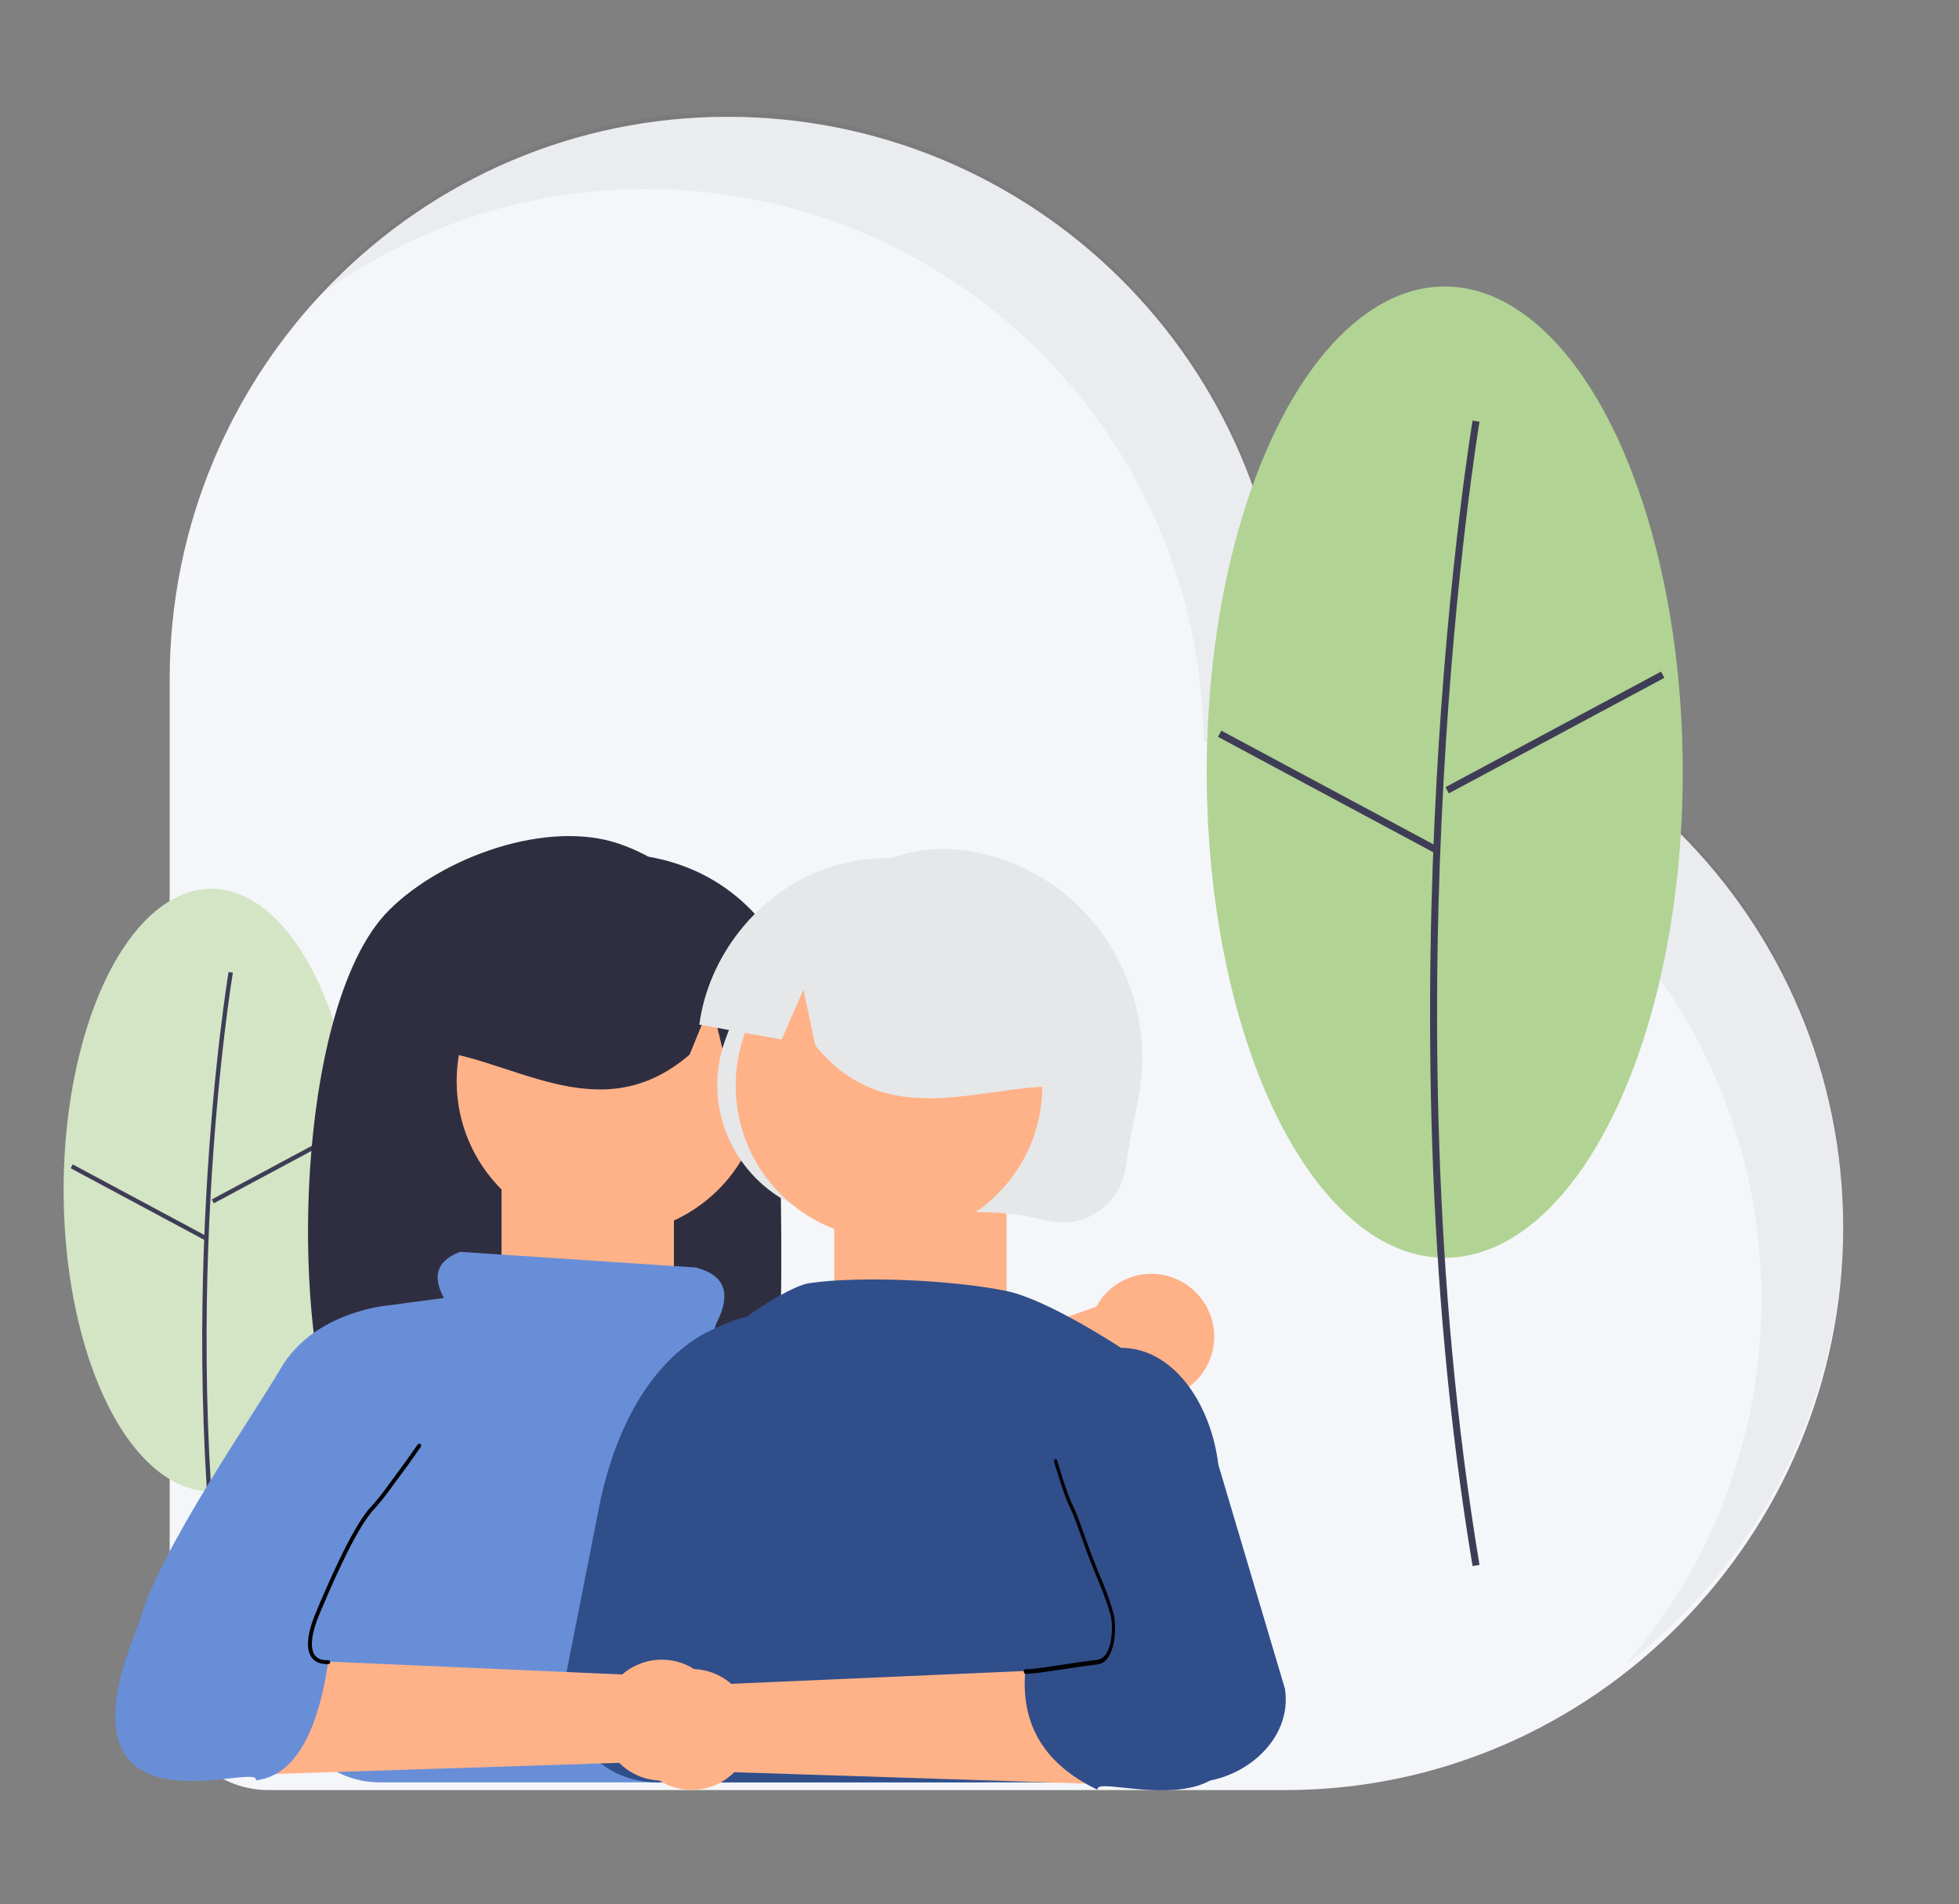
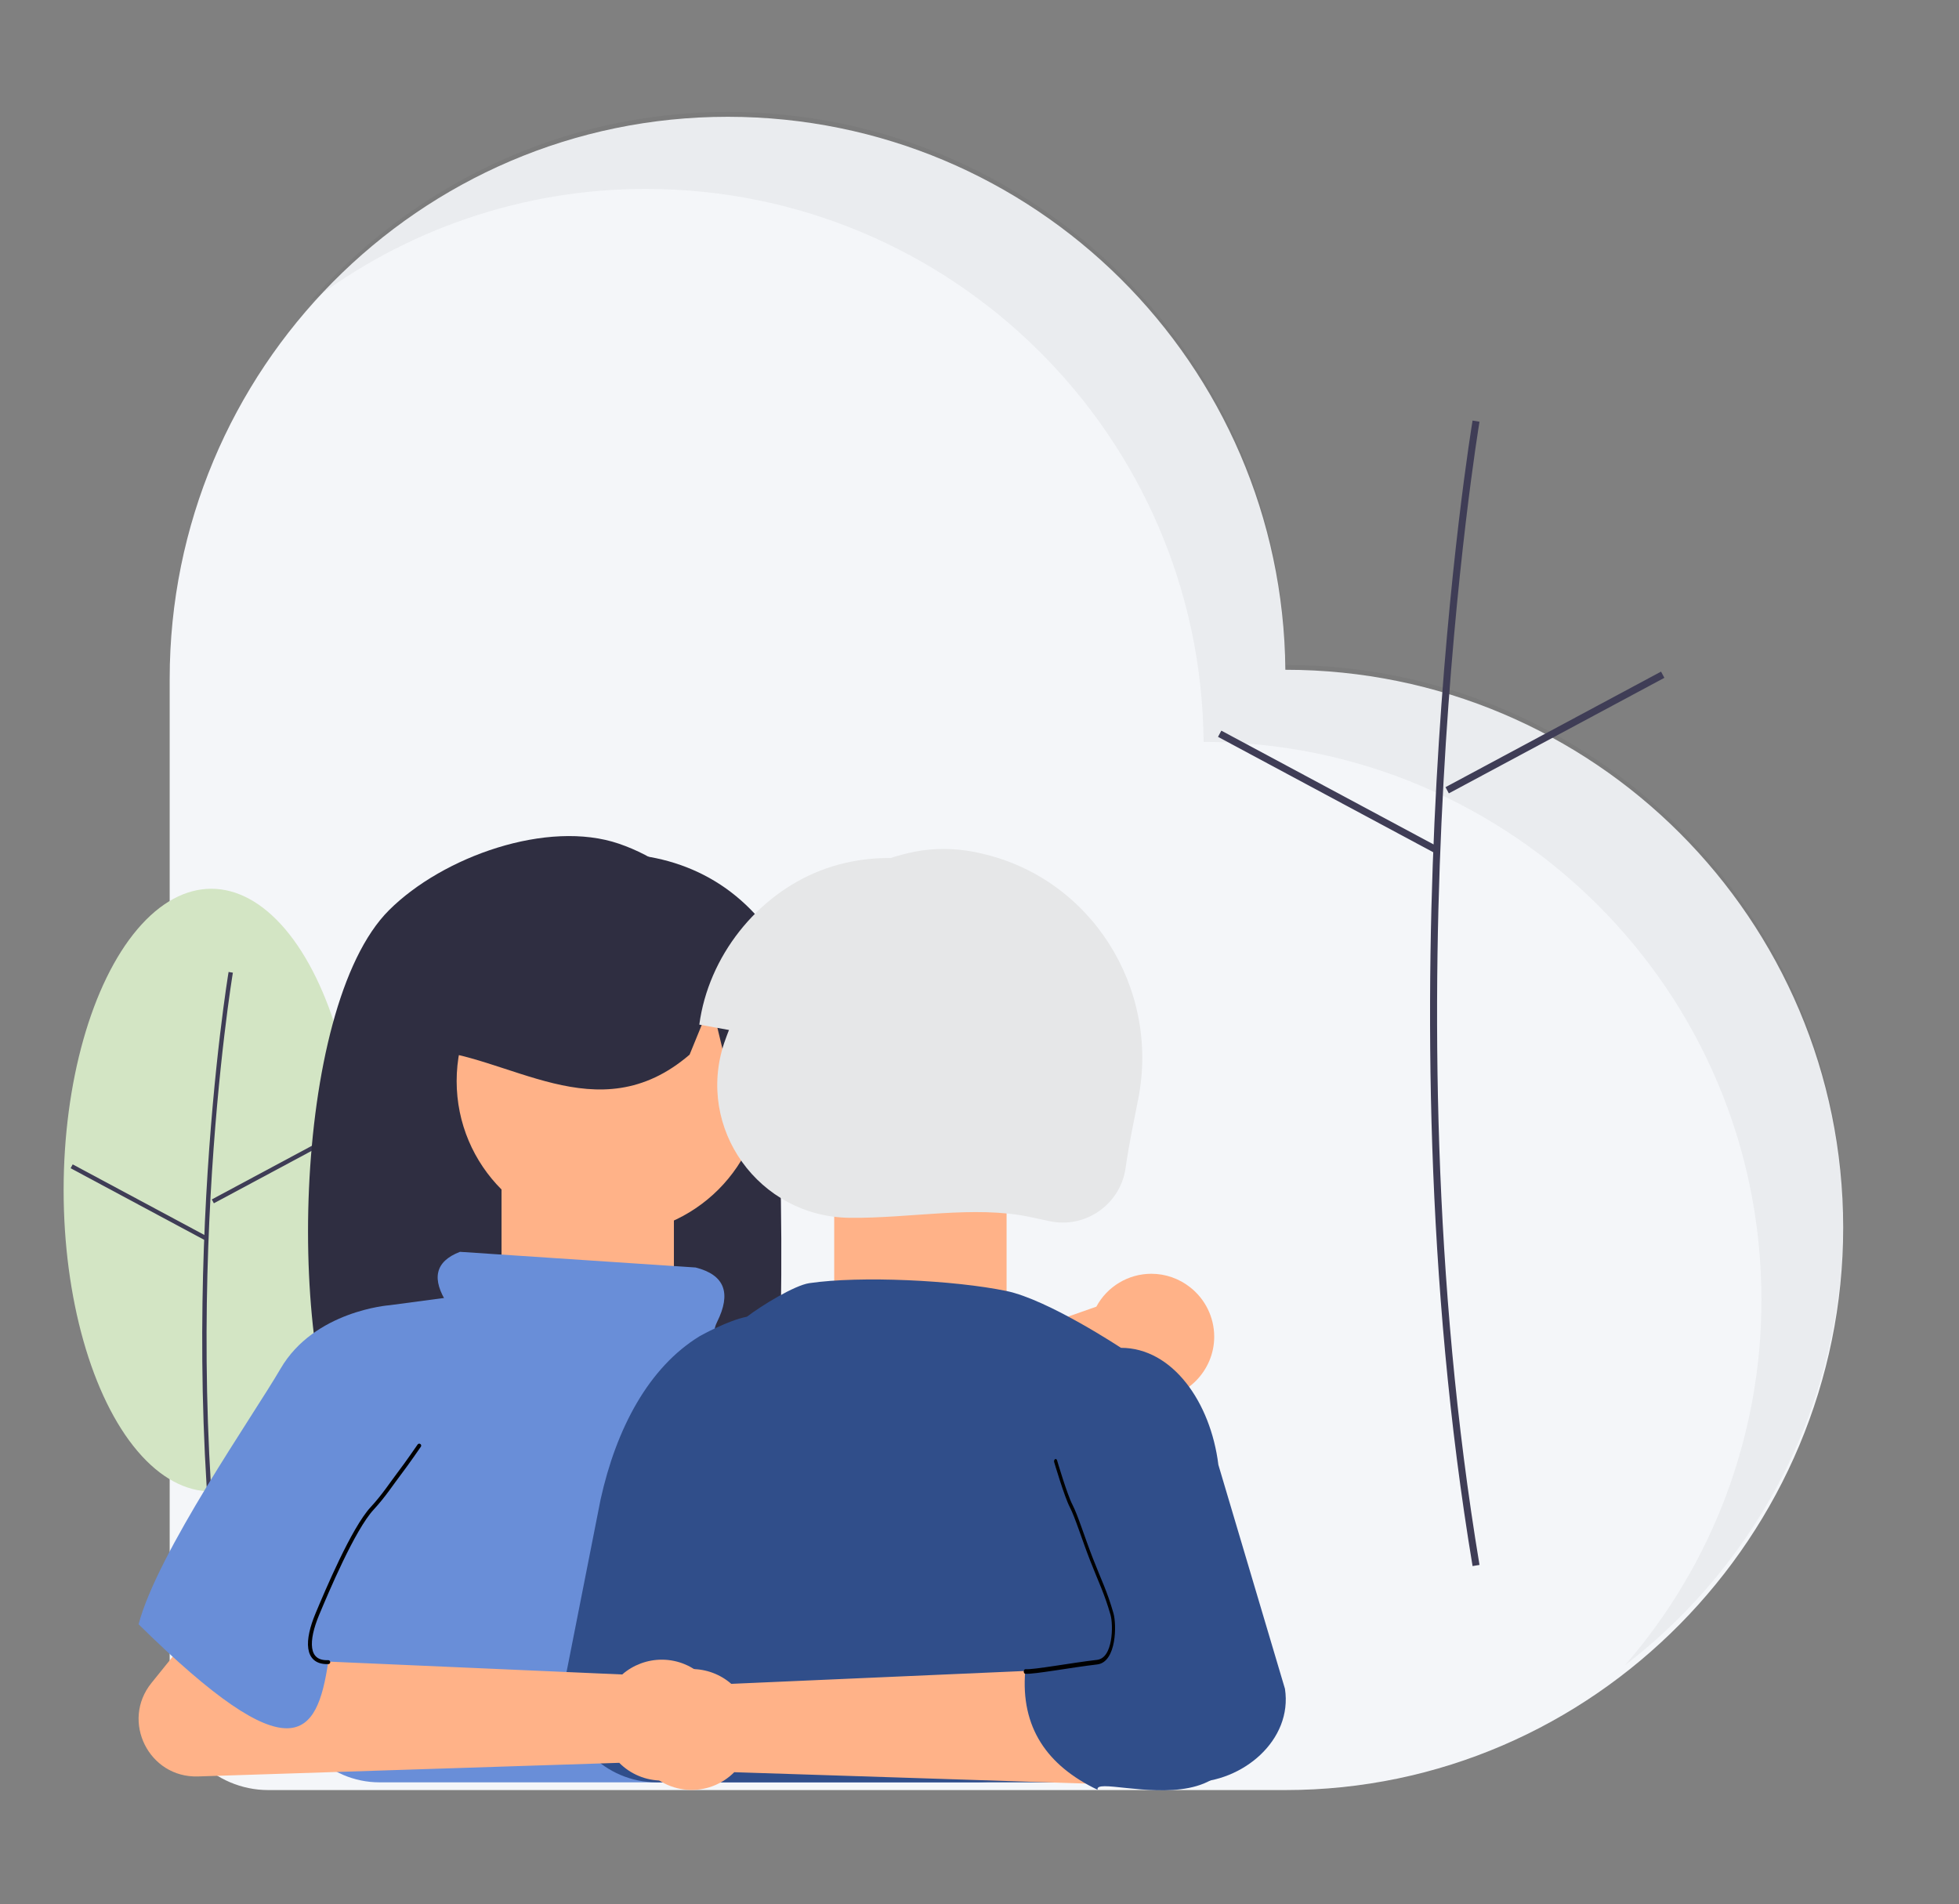
<svg xmlns="http://www.w3.org/2000/svg" width="100%" height="100%" viewBox="0 0 500 486" version="1.1" xml:space="preserve" style="fill-rule:evenodd;clip-rule:evenodd;stroke-linecap:round;stroke-linejoin:round;stroke-miterlimit:1.5;">
  <rect x="0" y="0" width="500" height="486" fill="#808080" stroke="none" />
  <g transform="matrix(0.661,0,0,0.661,84.684,82.261)">
    <g transform="matrix(1,0,0,1,-362.962,-194.885)">
      <path d="M731.16,329.078C730.167,211.019 634.195,115.604 515.913,115.539C396.609,115.474 300.368,213.34 300.368,332.587L300.368,723.624C300.368,744.506 317.552,761.689 338.434,761.689L731.16,761.689C850.12,761.689 946.556,663.396 946.556,544.437C946.556,425.477 850.12,329.078 731.16,329.078Z" style="fill:rgb(244,246,249);fill-rule:nonzero;" />
    </g>
    <g transform="matrix(1,0,0,1,-362.962,-194.885)">
      <path d="M731.16,327.221C730.167,209.162 634.195,113.747 515.913,113.682C451.238,113.682 393.36,142.408 353.883,187.743C391.252,158.925 437.156,143.32 484.346,143.392C602.628,143.457 698.6,238.871 699.593,356.931C818.553,356.931 914.989,453.367 914.989,572.327C915.06,624.201 896.32,674.383 862.264,713.513C915.407,672.815 946.61,609.553 946.556,542.617C946.556,423.657 850.12,327.221 731.16,327.221Z" style="fill-opacity:0.04;fill-rule:nonzero;" />
    </g>
    <g transform="matrix(3.895,0,0,3.895,-118.951,-238.353)">
      <g transform="matrix(0.188,0,0,0.188,-27.605,115.8)">
        <ellipse cx="245.754" cy="167.201" rx="77.883" ry="158.914" style="fill:rgb(211,229,196);" />
      </g>
      <g transform="matrix(0.188,0,0,0.188,-61.396,71.406)">
        <path d="M434.597,663.148C403.457,476.311 434.282,290.156 434.597,288.298L436.864,288.682C436.55,290.537 405.791,476.326 436.865,662.771L434.597,663.148Z" style="fill:rgb(63,61,86);fill-rule:nonzero;" />
      </g>
      <g transform="matrix(0.166,-0.089,0.089,0.166,-85.811,120.903)">
        <rect x="420.375" y="389.575" width="79.871" height="2.3" style="fill:rgb(63,61,86);" />
      </g>
      <g transform="matrix(0.089,-0.166,0.166,0.089,-90.966,176.045)">
        <rect x="384.826" y="369.67" width="2.3" height="79.871" style="fill:rgb(63,61,86);" />
      </g>
    </g>
    <g transform="matrix(6.277,0,0,6.277,313.016,-750.473)">
      <g transform="matrix(0.188,0,0,0.188,-27.605,115.8)">
-         <ellipse cx="245.754" cy="167.201" rx="77.883" ry="158.914" style="fill:rgb(177,211,148);" />
-       </g>
+         </g>
      <g transform="matrix(0.188,0,0,0.188,-61.396,71.406)">
        <path d="M434.597,663.148C403.457,476.311 434.282,290.156 434.597,288.298L436.864,288.682C436.55,290.537 405.791,476.326 436.865,662.771L434.597,663.148Z" style="fill:rgb(63,61,86);fill-rule:nonzero;" />
      </g>
      <g transform="matrix(0.166,-0.089,0.089,0.166,-85.811,120.903)">
        <rect x="420.375" y="389.575" width="79.871" height="2.3" style="fill:rgb(63,61,86);" />
      </g>
      <g transform="matrix(0.089,-0.166,0.166,0.089,-90.966,176.045)">
        <rect x="384.826" y="369.67" width="2.3" height="79.871" style="fill:rgb(63,61,86);" />
      </g>
    </g>
    <g transform="matrix(1,0,0,1,-362.962,-194.885)">
      <path d="M530.219,459.35C521.44,431.373 501.478,405.715 473.871,396.257C446.262,386.8 405.836,401.207 385.08,421.892C347.114,459.73 345.181,598.396 371.265,639.473C376.454,639.199 394.356,638.996 399.607,638.799L407.036,614.041L407.036,638.555C448.022,637.288 493.642,671.001 533.387,638.902C537.213,609.818 538.997,487.326 530.219,459.35Z" style="fill:rgb(47,46,65);fill-rule:nonzero;" />
    </g>
    <g transform="matrix(1,0,0,1,-83.594,-81.203)">
      <circle cx="191.014" cy="374.237" r="59.21" style="fill:rgb(255,178,136);" />
    </g>
    <g transform="matrix(1.305,0,0,1.512,-96.276,-117.951)">
      <rect x="124" y="295" width="51" height="42" style="fill:rgb(255,178,136);" />
    </g>
    <g transform="matrix(1.305,0,0,1.512,32.18,-114.926)">
      <rect x="124" y="295" width="51" height="42" style="fill:rgb(255,178,136);" />
    </g>
    <g transform="matrix(1,0,0,1,-362.962,-194.885)">
      <path d="M511.065,410.818C488.448,397.029 458.305,396.631 435.33,409.819C412.356,423.007 397.498,449.237 397.998,475.722C431.094,477.244 465.425,508.328 501.116,477.709L509.447,457.318L514.359,477.724C525.101,477.723 535.864,477.709 546.647,477.682C547.846,451.219 533.685,424.606 511.065,410.818Z" style="fill:rgb(47,46,65);fill-rule:nonzero;" />
    </g>
    <g transform="matrix(1,0,0,1,-362.962,-194.885)">
      <path d="M524.284,450.967C537.872,424.984 562.057,403.26 590.902,398.834C598.493,397.802 606.211,398.192 613.659,399.984C656.131,409.516 682.702,451.853 674.4,494.582C672.754,503.058 670.83,511.827 669.456,521.564C667.736,533.551 657.359,542.545 645.25,542.545C643.492,542.545 641.738,542.355 640.02,541.979L639.863,541.945L632.595,540.391C610.995,535.817 586.279,540.986 562.845,540.703C527.919,540.282 503.372,506.189 514.508,473.083C517.178,465.464 520.447,458.069 524.284,450.967Z" style="fill:rgb(230,231,232);fill-rule:nonzero;" />
    </g>
    <g transform="matrix(1,0,0,1,-83.594,-81.203)">
-       <circle cx="298.758" cy="375.986" r="59.21" style="fill:rgb(255,178,136);" />
-     </g>
+       </g>
    <g transform="matrix(1,0,0,1,-362.962,-194.885)">
      <path d="M551.718,406.587C576.418,397.016 606.157,401.955 626.437,418.998C646.716,436.041 656.701,464.486 651.525,490.465C618.681,486.11 579.394,510.632 549.681,474.184L545.087,452.64L536.644,471.856C526.071,469.955 515.481,468.038 504.873,466.104C508.372,439.846 527.017,416.158 551.718,406.587Z" style="fill:rgb(230,231,232);fill-rule:nonzero;" />
    </g>
    <g transform="matrix(1,0,0,1,-388.67,-179.762)">
      <path d="M720.079,552.393C715.822,549.026 710.551,547.193 705.124,547.193C696.259,547.193 688.081,552.085 683.887,559.896L516.758,618.615L533.341,653.86L695.141,593.56C698.289,594.991 701.708,595.731 705.167,595.731C718.461,595.731 729.401,584.791 729.401,571.497C729.401,564.038 725.958,556.982 720.079,552.393Z" style="fill:rgb(255,178,136);fill-rule:nonzero;" />
    </g>
    <g transform="matrix(1,0,0,1,-362.962,-194.885)">
-       <path d="M541.487,591.113L516.797,601.795L503.601,607.511L494.991,611.23C491.343,612.195 487.93,613.894 484.961,616.223C478.167,621.533 474.189,629.691 474.189,638.315C474.189,653.697 486.847,666.355 502.23,666.355C504.615,666.355 506.991,666.05 509.299,665.449L559.832,659.675C562.737,659.333 565.354,657.745 566.999,655.326C568.668,652.886 584.267,645.535 583.513,642.685L590.189,639.624L599.876,636.589L636.248,619.856L630.748,599.517L635.836,574.549C635.075,571.734 552.548,592.542 549.909,591.298C547.266,590.006 544.185,589.938 541.487,591.113Z" style="fill:rgb(63,61,86);fill-rule:nonzero;" />
-     </g>
+       </g>
    <g transform="matrix(1,0,0,1,-362.962,-194.885)">
      <path d="M612.258,758.705L381.418,758.705C361.608,758.705 345.308,742.404 345.308,722.595L345.308,637.61C345.308,617.8 387.807,573.914 407.617,573.914C401.476,564.454 402.655,557.608 412.46,553.843L503.439,559.892C514.806,562.77 517.218,569.903 511.748,580.904C500.52,603.483 579.397,597.25 612.258,601.5C632.068,601.5 648.368,617.8 648.368,637.61L648.368,722.595C648.368,742.404 632.068,758.705 612.258,758.705Z" style="fill:rgb(105,142,216);fill-rule:nonzero;" />
    </g>
    <g transform="matrix(1,0,0,1,-362.962,-194.885)">
      <path d="M694.9,758.705L488.436,758.705C468.627,758.705 452.326,742.404 452.326,722.595C452.326,722.595 466.75,649.473 466.75,649.473C472.799,622.102 485.261,598.475 505.071,586.377C505.071,586.377 515.912,580.299 523.261,578.899C529.039,574.478 541.714,566.768 547.338,565.941C567.07,563.039 603.405,564.803 623.462,568.966C639.574,572.309 667.68,590.914 667.68,590.914C687.489,590.914 702.278,611.751 705.302,636.098L731.01,722.595C734.035,742.404 714.71,758.705 694.9,758.705Z" style="fill:rgb(48,78,138);fill-rule:nonzero;" />
    </g>
    <g transform="matrix(1,0,0,1,-362.962,-194.885)">
      <path d="M509.379,748.167C505.042,754.338 497.955,758.02 490.412,758.02C484.236,758.02 478.309,755.552 473.958,751.169L329.739,755.832L311.299,756.428C292.332,757.042 281.407,735.097 293.328,720.332L306.137,704.467L351.951,711.653L368.517,712.379L475.106,717.05C479.346,713.365 484.778,711.334 490.396,711.334C503.182,711.334 513.704,721.855 513.704,734.642C513.704,739.49 512.192,744.219 509.379,748.167L509.379,748.167Z" style="fill:rgb(255,178,136);fill-rule:nonzero;" />
    </g>
    <g transform="matrix(1,0,0,1,-362.962,-194.885)">
-       <path d="M385.188,574.469C385.188,574.469 356.185,576.567 343.154,599.006C332.723,616.969 295.726,669.787 288.359,697.671C252.417,784.29 335.984,749.796 333.646,757.967C347.768,756.206 357.269,741.421 361.603,712.076C373.751,706.002 350.368,713.841 347.287,709.486L368.718,686.194L393.014,674.046L407.977,571.444L385.188,574.469Z" style="fill:rgb(105,142,216);fill-rule:nonzero;" />
+       <path d="M385.188,574.469C385.188,574.469 356.185,576.567 343.154,599.006C332.723,616.969 295.726,669.787 288.359,697.671C347.768,756.206 357.269,741.421 361.603,712.076C373.751,706.002 350.368,713.841 347.287,709.486L368.718,686.194L393.014,674.046L407.977,571.444L385.188,574.469Z" style="fill:rgb(105,142,216);fill-rule:nonzero;" />
    </g>
    <g transform="matrix(1,0,0,1,-362.962,-194.885)">
      <path d="M482.944,751.787C487.281,757.958 494.368,761.64 501.911,761.64C508.087,761.64 514.013,759.172 518.364,754.789L662.583,759.452L681.023,760.048C699.99,760.662 710.916,738.717 698.994,723.952L686.185,708.087L640.371,715.273L623.805,715.999L517.217,720.67C512.977,716.985 507.544,714.954 501.926,714.954C489.14,714.954 478.618,725.476 478.618,738.262C478.618,743.11 480.131,747.839 482.944,751.787L482.944,751.787Z" style="fill:rgb(255,178,136);fill-rule:nonzero;" />
    </g>
    <g transform="matrix(1,0,0,1,-362.962,-194.885)">
      <path d="M610.159,572.04C610.159,572.04 637.65,565.065 650.68,587.503C661.112,605.467 696.597,673.407 703.963,701.291C739.905,787.91 656.339,753.416 658.677,761.587C639.139,752.251 628.902,737.489 630.719,715.696C618.572,709.622 641.955,717.461 645.035,713.106L623.604,689.814L599.309,677.666L590.394,582.56L610.159,572.04Z" style="fill:rgb(48,78,138);fill-rule:nonzero;" />
    </g>
  </g>
  <path d="M107,369C107,369 103.987,373.399 102,376C100.013,378.601 97.95,381.821 95,385C90.128,390.25 83.349,406.392 81,412C78.181,418.731 78.032,424.496 83.785,424.261" style="fill:none;stroke:black;stroke-width:1px;" />
  <g transform="matrix(-0.685,0,0,1,339.304,0)">
    <path d="M102,373C102,373 98.231,381.769 96.244,384.37C94.257,386.971 91.619,392.822 88.668,398.001C85.367,403.796 83.349,406.392 81,412C79.874,414.689 79.904,423.739 86.55,424.268C96.409,425.054 109.836,426.796 113.291,426.655" style="fill:none;stroke:black;stroke-width:1.17px;" />
  </g>
</svg>